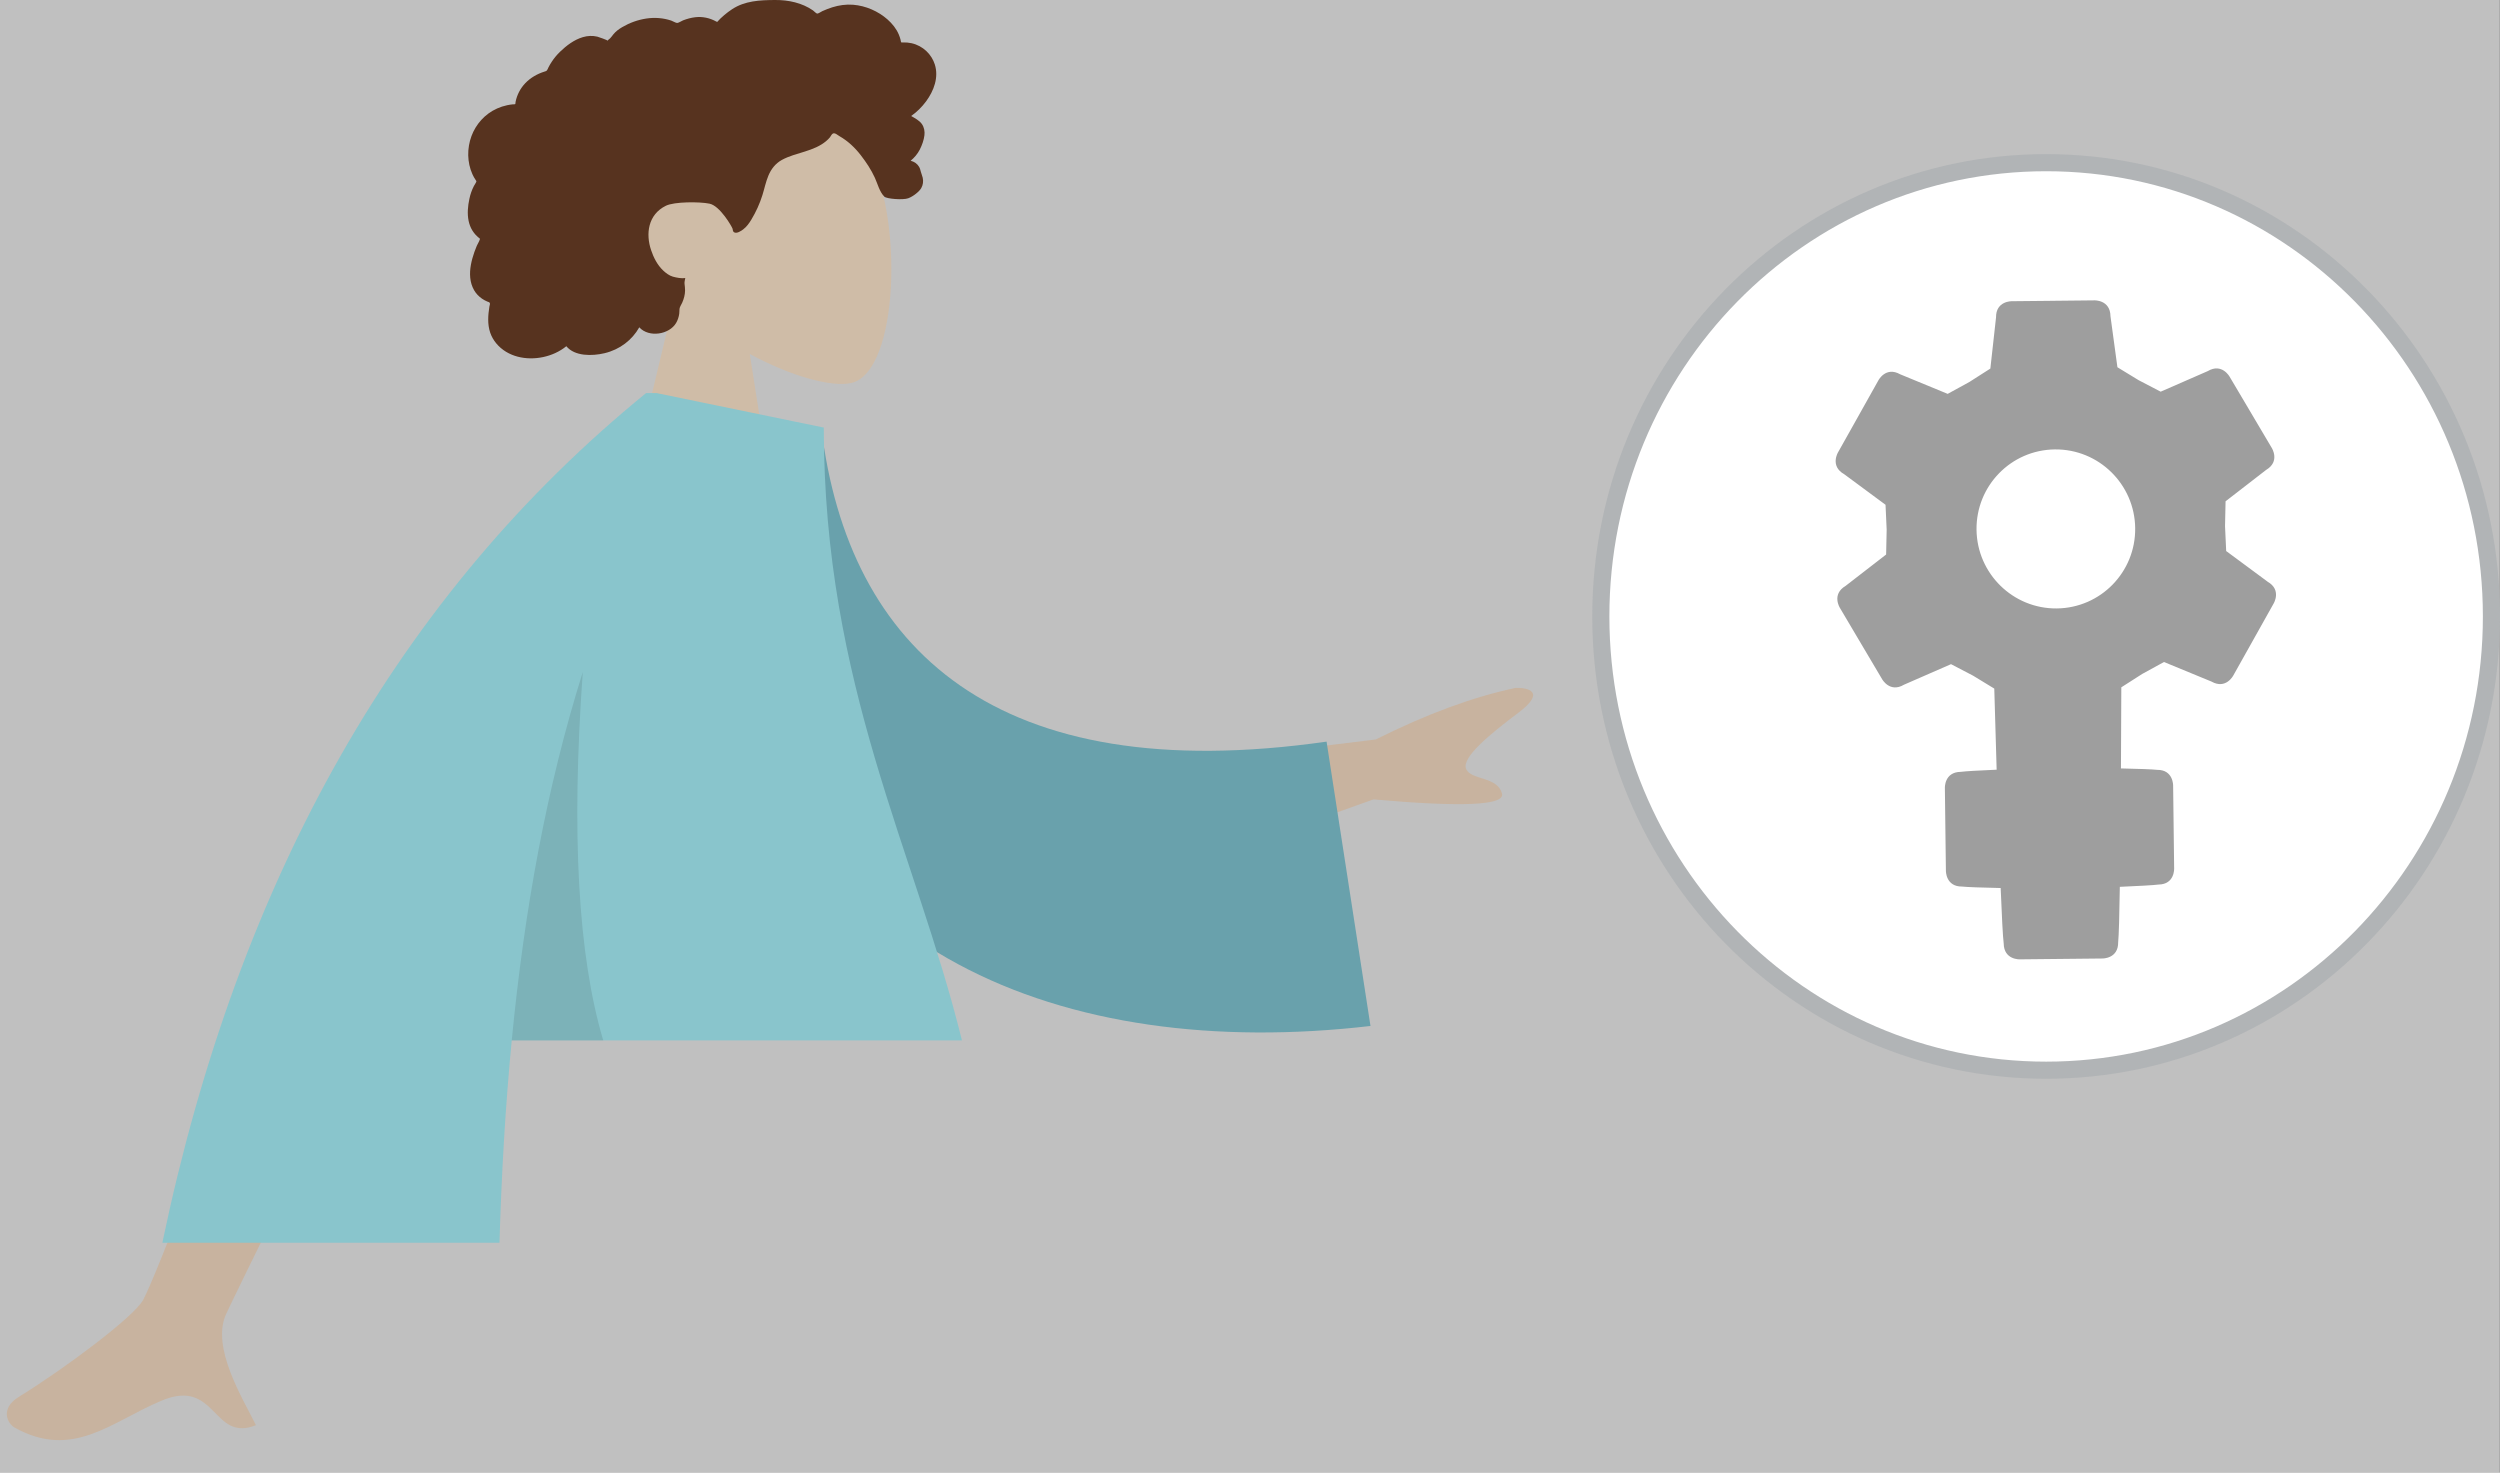
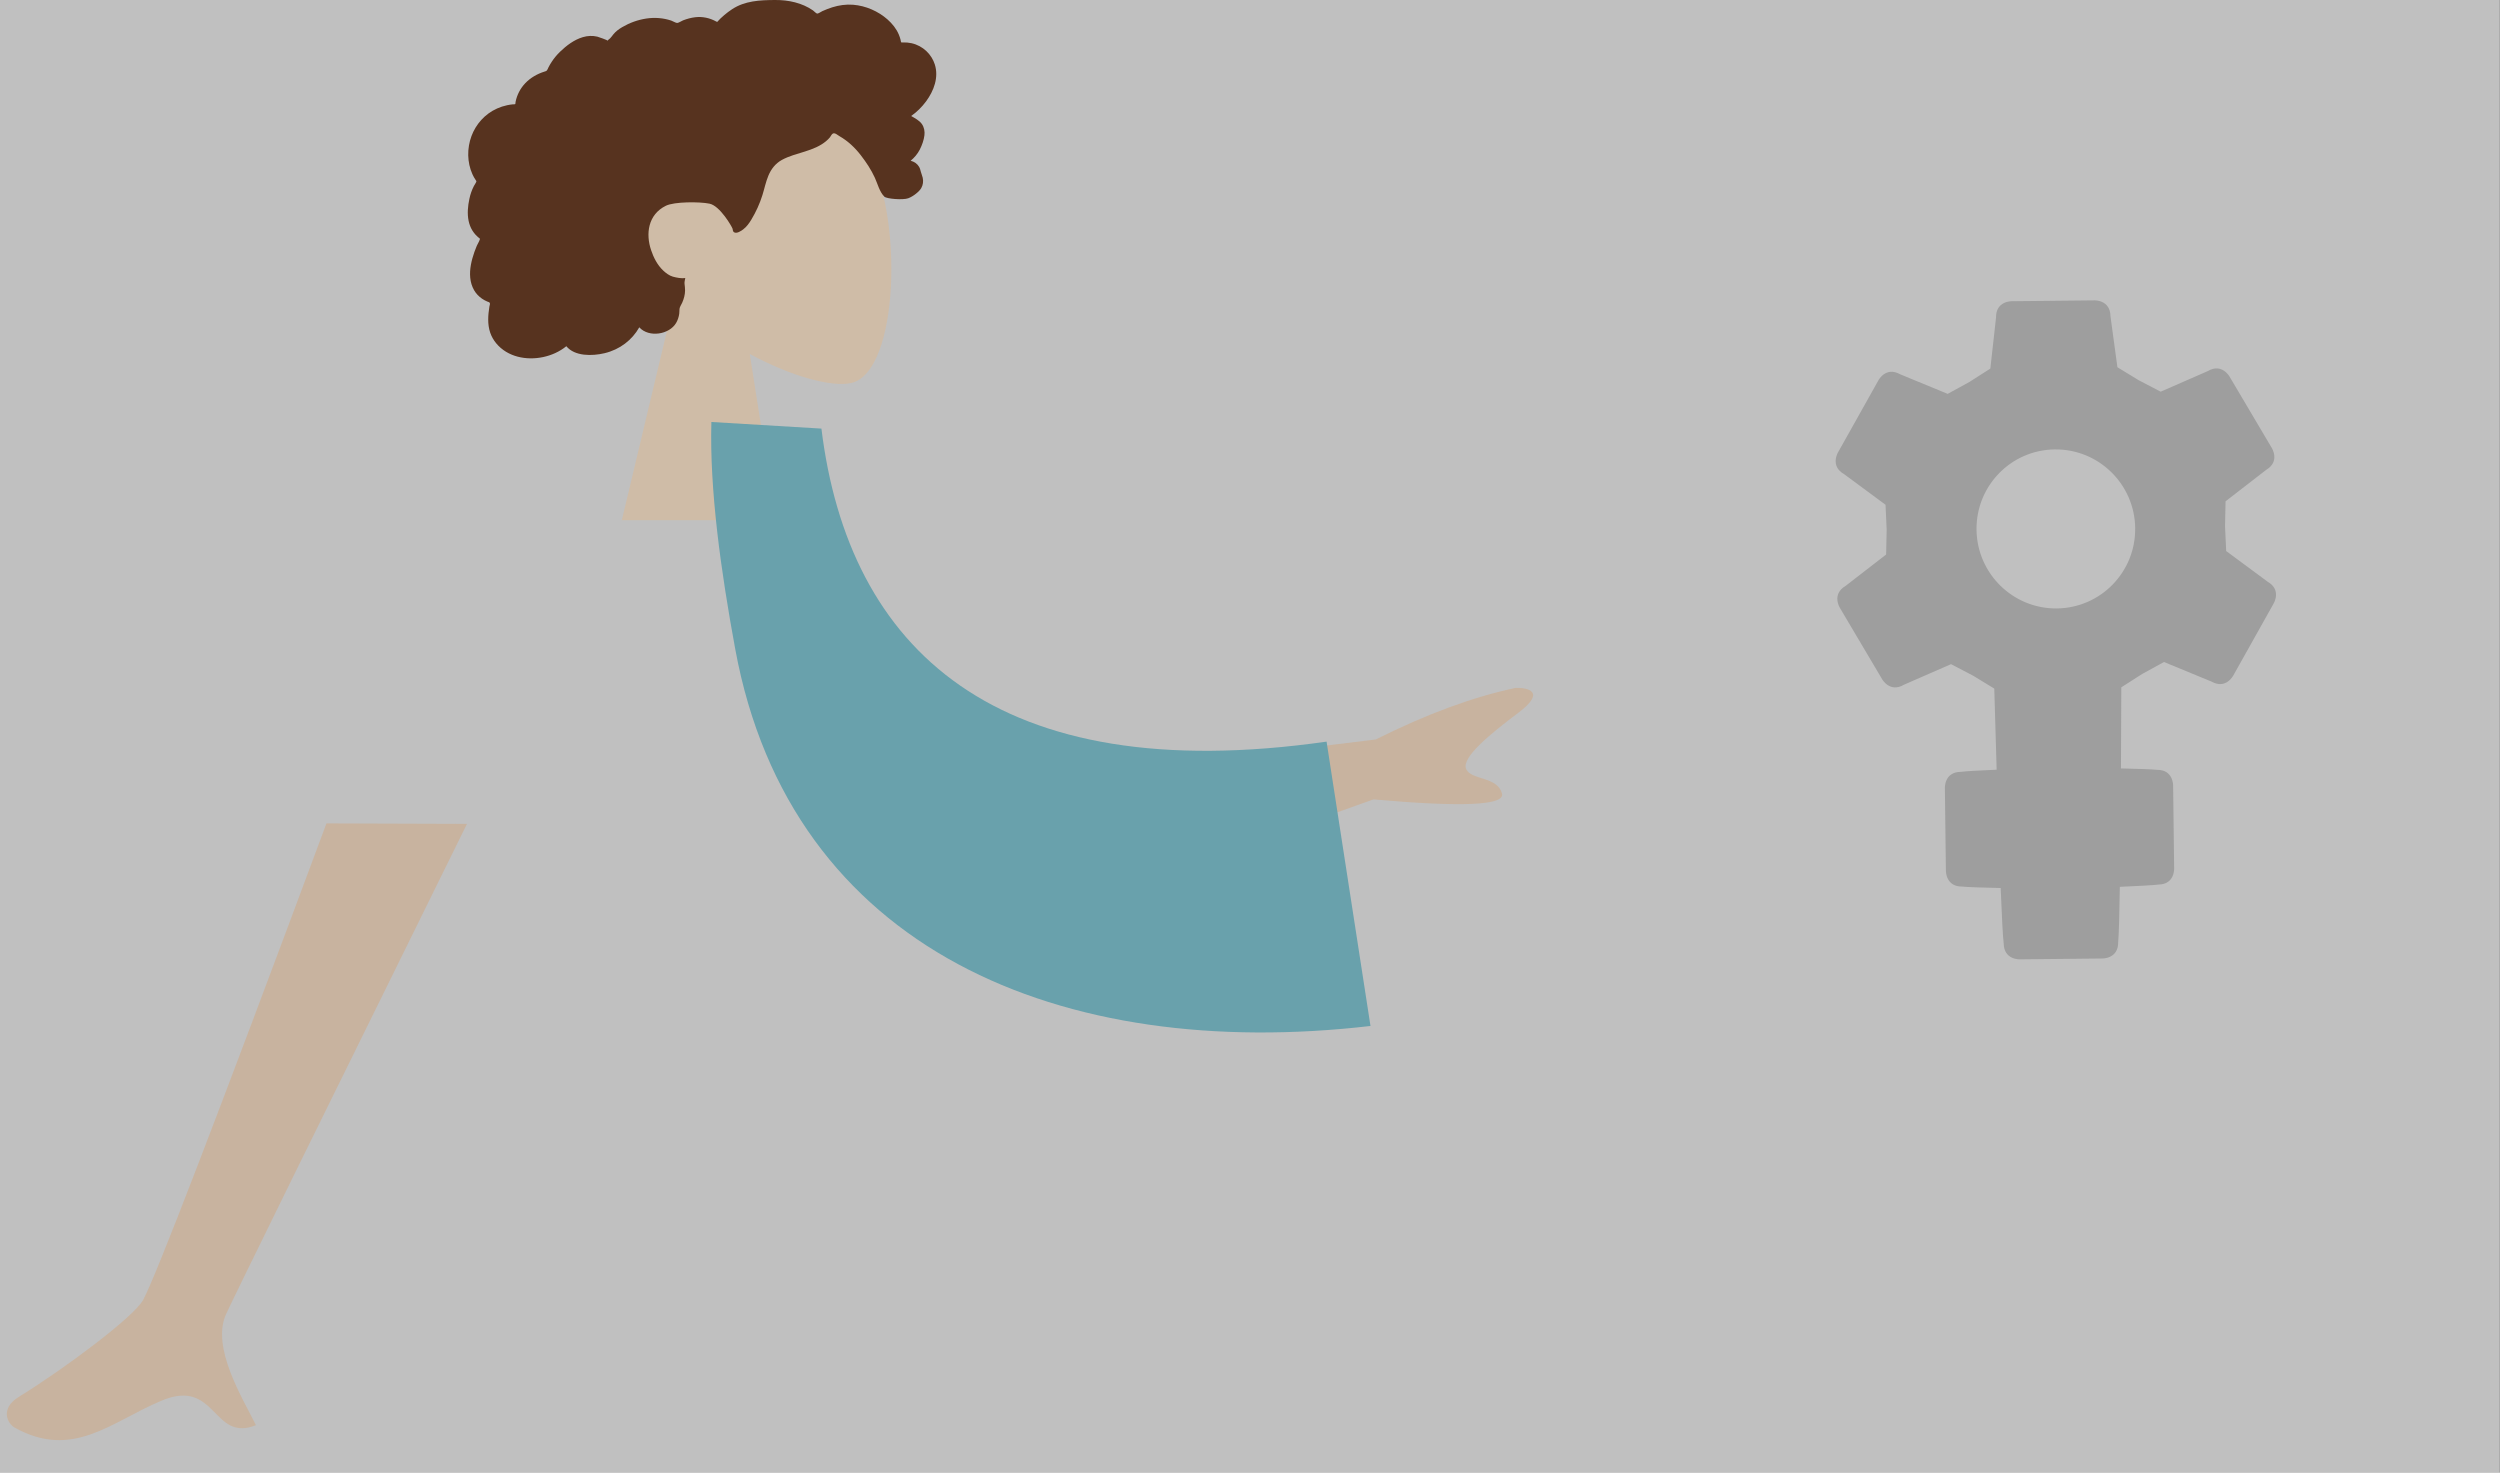
<svg xmlns="http://www.w3.org/2000/svg" width="146" height="86" viewBox="0 0 146 86" fill="none">
  <rect x="0" y="0" width="146" height="86" fill="#808080" stroke="none" />
  <rect opacity="0.5" width="145.982" height="86" fill="white" />
  <path fill-rule="evenodd" clip-rule="evenodd" d="M39.412 17.38C37.685 15.554 36.516 13.317 36.712 10.81C37.274 3.586 48.439 5.176 50.611 8.821C52.782 12.467 52.524 21.715 49.718 22.367C48.598 22.627 46.214 21.99 43.787 20.673L45.31 30.379H36.315L39.412 17.38Z" fill="#CFBCA7" />
  <path fill-rule="evenodd" clip-rule="evenodd" d="M54.594 3.767C54.408 3.178 53.907 2.673 53.232 2.523C53.068 2.487 52.899 2.472 52.73 2.478C52.67 2.48 52.653 2.496 52.625 2.458C52.604 2.43 52.603 2.361 52.595 2.328C52.568 2.224 52.534 2.123 52.493 2.023C52.352 1.685 52.114 1.386 51.828 1.133C51.293 0.661 50.569 0.336 49.818 0.277C49.407 0.245 48.998 0.305 48.609 0.425C48.408 0.488 48.213 0.565 48.023 0.651C47.966 0.677 47.78 0.804 47.722 0.795C47.659 0.786 47.532 0.644 47.48 0.609C46.842 0.168 46.055 -0.005 45.261 0C44.364 0.006 43.501 0.047 42.753 0.539C42.595 0.643 42.444 0.757 42.301 0.877C42.225 0.94 42.152 1.006 42.082 1.074C42.04 1.116 41.999 1.158 41.959 1.201C41.892 1.275 41.903 1.299 41.809 1.247C41.45 1.05 41.033 0.958 40.613 1.005C40.363 1.033 40.121 1.1 39.89 1.189C39.812 1.219 39.63 1.339 39.547 1.341C39.464 1.342 39.285 1.23 39.199 1.202C38.738 1.048 38.24 1.01 37.755 1.081C37.255 1.154 36.764 1.334 36.34 1.583C36.136 1.702 35.958 1.835 35.815 2.012C35.754 2.089 35.698 2.17 35.628 2.241C35.587 2.283 35.506 2.326 35.484 2.378C35.497 2.347 34.937 2.152 34.884 2.14C34.602 2.074 34.315 2.087 34.039 2.169C33.521 2.322 33.075 2.667 32.708 3.021C32.52 3.202 32.355 3.403 32.215 3.617C32.148 3.719 32.087 3.824 32.031 3.932C32.004 3.984 31.986 4.049 31.95 4.096C31.904 4.157 31.873 4.158 31.789 4.184C31.365 4.318 30.978 4.545 30.683 4.851C30.385 5.161 30.192 5.543 30.11 5.945C30.106 5.968 30.103 6.067 30.087 6.079C30.066 6.097 29.981 6.089 29.949 6.093C29.837 6.104 29.726 6.122 29.616 6.145C29.414 6.188 29.218 6.252 29.032 6.335C28.307 6.658 27.789 7.263 27.535 7.945C27.269 8.66 27.274 9.479 27.592 10.181C27.643 10.294 27.704 10.404 27.776 10.508C27.82 10.572 27.834 10.572 27.806 10.639C27.774 10.714 27.716 10.786 27.678 10.859C27.554 11.097 27.468 11.349 27.413 11.607C27.323 12.029 27.279 12.473 27.367 12.899C27.408 13.097 27.48 13.29 27.589 13.466C27.645 13.556 27.71 13.641 27.783 13.72C27.821 13.76 27.862 13.799 27.904 13.837C27.928 13.858 27.96 13.877 27.981 13.901C28.031 13.959 28.042 13.911 28.016 13.997C27.98 14.116 27.897 14.234 27.847 14.35C27.795 14.47 27.748 14.592 27.705 14.714C27.618 14.963 27.545 15.216 27.499 15.473C27.411 15.967 27.426 16.493 27.686 16.946C27.797 17.14 27.956 17.31 28.149 17.443C28.243 17.507 28.345 17.563 28.453 17.609C28.508 17.633 28.578 17.643 28.604 17.691C28.631 17.742 28.59 17.845 28.581 17.903C28.501 18.405 28.461 18.932 28.627 19.425C28.78 19.878 29.116 20.279 29.553 20.544C30.4 21.058 31.541 21.029 32.431 20.617C32.663 20.51 32.88 20.377 33.073 20.219C33.566 20.817 34.581 20.798 35.301 20.628C36.199 20.416 36.919 19.854 37.334 19.115C37.901 19.737 39.092 19.535 39.485 18.86C39.582 18.695 39.639 18.513 39.667 18.329C39.682 18.232 39.672 18.134 39.683 18.038C39.697 17.916 39.788 17.797 39.84 17.678C39.942 17.448 40.005 17.21 40.008 16.961C40.01 16.831 39.991 16.705 39.977 16.576C39.965 16.46 40.001 16.352 40.021 16.238C39.791 16.272 39.511 16.216 39.294 16.156C39.081 16.097 38.882 15.941 38.731 15.8C38.383 15.47 38.169 15.038 38.024 14.608C37.704 13.665 37.835 12.533 38.889 12.015C39.38 11.774 40.85 11.774 41.435 11.894C42.05 12.019 42.746 13.241 42.781 13.355C42.802 13.427 42.791 13.514 42.864 13.562C43.023 13.666 43.286 13.485 43.403 13.396C43.606 13.242 43.751 13.037 43.876 12.83C44.149 12.378 44.369 11.893 44.524 11.398C44.644 11.016 44.721 10.622 44.877 10.25C45.033 9.88 45.279 9.55 45.661 9.34C46.076 9.112 46.553 8.992 47.009 8.848C47.461 8.706 47.905 8.533 48.256 8.231C48.333 8.165 48.408 8.095 48.47 8.017C48.519 7.955 48.567 7.837 48.642 7.798C48.758 7.737 48.927 7.895 49.027 7.953C49.522 8.236 49.935 8.63 50.268 9.062C50.599 9.491 50.871 9.903 51.092 10.382C51.256 10.738 51.358 11.193 51.646 11.484C51.775 11.614 52.73 11.692 53.04 11.579C53.35 11.465 53.697 11.171 53.8 10.986C53.907 10.797 53.932 10.589 53.887 10.382C53.86 10.261 53.806 10.147 53.776 10.027C53.751 9.927 53.728 9.832 53.673 9.74C53.571 9.566 53.395 9.44 53.183 9.388C53.403 9.205 53.586 8.986 53.713 8.741C53.844 8.486 53.955 8.177 53.987 7.897C54.013 7.67 53.973 7.435 53.835 7.24C53.691 7.036 53.434 6.903 53.212 6.775C53.551 6.536 53.841 6.246 54.079 5.925C54.543 5.3 54.829 4.512 54.594 3.767Z" fill="#57331F" />
  <path fill-rule="evenodd" clip-rule="evenodd" d="M65.549 45.001L80.346 43.184C83.306 41.701 86.029 40.697 88.516 40.172C89.215 40.154 90.328 40.383 88.67 41.627C87.012 42.872 85.33 44.249 85.625 44.914C85.921 45.578 87.463 45.331 87.718 46.353C87.888 47.034 85.386 47.145 80.21 46.685L68.204 50.972L65.549 45.001ZM19.065 48.086L27.272 48.114C18.273 66.353 13.581 75.902 13.195 76.762C12.328 78.698 14.163 81.646 14.948 83.23C12.392 84.26 12.664 80.445 9.44 81.796C6.497 83.029 4.258 85.264 0.858 83.374C0.44 83.142 -0.018 82.267 1.089 81.584C3.846 79.881 7.82 76.9 8.357 75.919C9.089 74.582 12.659 65.304 19.065 48.086Z" fill="#C8B39F" />
  <path fill-rule="evenodd" clip-rule="evenodd" d="M41.545 24.644L47.971 25.03C49.553 37.924 58.173 46.069 77.472 43.311L80.036 59.917C61.998 62.016 46.179 55.512 42.937 37.902C42.097 33.343 41.435 28.599 41.545 24.644Z" fill="#69A1AC" />
-   <path fill-rule="evenodd" clip-rule="evenodd" d="M38.374 22.962L48.109 24.97C48.109 40.051 53.443 49.673 56.179 60.761H29.886C29.516 64.592 29.288 68.53 29.17 72.575H9.482C13.944 51.196 23.36 34.657 37.731 22.956H38.369L38.374 22.962Z" fill="#89C5CC" />
-   <path fill-rule="evenodd" clip-rule="evenodd" d="M34.035 39.246C33.357 48.643 33.755 55.815 35.23 60.761H29.886C30.62 53.171 31.914 45.999 34.035 39.246L34.035 39.246Z" fill="black" fill-opacity="0.1" />
-   <path d="M145.5 36C145.5 50.644 133.848 62.5 119.494 62.5C105.14 62.5 93.488 50.644 93.488 36C93.488 21.356 105.14 9.5 119.494 9.5C133.848 9.5 145.5 21.356 145.5 36Z" fill="white" stroke="#B1B4B6" />
  <path d="M132.423 33.966C131.31 33.145 130.009 32.181 130.009 32.181L129.942 30.729L129.973 29.276C129.973 29.276 131.25 28.285 132.343 27.442C133.176 26.947 132.67 26.157 132.67 26.157L131.543 24.253L131.339 23.907L130.212 22.004C130.212 22.004 129.763 21.179 128.93 21.674C127.666 22.229 126.184 22.874 126.184 22.874L124.896 22.203L123.657 21.447C123.657 21.447 123.436 19.841 123.252 18.47C123.24 17.498 122.305 17.541 122.305 17.541L120.099 17.564L119.698 17.569L117.493 17.591C117.493 17.591 116.557 17.567 116.568 18.539C116.418 19.914 116.237 21.524 116.237 21.524L115.016 22.305L113.745 23.002C113.745 23.002 112.248 22.387 110.971 21.859C110.126 21.381 109.697 22.215 109.697 22.215L108.618 24.141L108.422 24.491L107.342 26.416C107.342 26.416 106.855 27.217 107.701 27.694C108.814 28.514 110.115 29.479 110.115 29.479L110.181 30.931L110.15 32.384C110.15 32.384 108.873 33.375 107.78 34.218C106.946 34.714 107.453 35.505 107.453 35.505L108.579 37.408L108.784 37.754L109.911 39.657C109.911 39.657 110.36 40.482 111.193 39.987C112.457 39.433 113.939 38.787 113.939 38.787L115.226 39.458L116.466 40.214C116.466 40.214 116.523 42.318 116.604 44.95C115.551 44.996 114.782 45.039 114.506 45.076C113.536 45.086 113.581 46.023 113.581 46.023L113.608 48.234L113.613 48.636L113.641 50.847C113.641 50.847 113.619 51.785 114.588 51.775C114.878 51.808 115.709 51.836 116.839 51.861C116.904 53.483 116.967 54.728 117.016 55.097C117.028 56.069 117.963 56.026 117.963 56.026L120.169 56.003L120.57 55.999L122.776 55.976C122.776 55.976 123.712 55.999 123.701 55.028C123.741 54.659 123.773 53.414 123.798 51.791C124.935 51.742 125.772 51.696 126.06 51.657C127.015 51.647 126.97 50.71 126.97 50.71L126.943 48.5L126.938 48.097L126.911 45.887C126.911 45.887 126.933 44.949 125.978 44.959C125.701 44.927 124.924 44.899 123.864 44.876C123.88 42.243 123.885 40.139 123.885 40.139L125.106 39.358L126.377 38.661C126.377 38.661 127.874 39.276 129.151 39.804C129.996 40.281 130.425 39.448 130.425 39.448L131.505 37.522L131.701 37.172L132.78 35.246C132.78 35.246 133.267 34.446 132.422 33.969L132.423 33.966ZM120.119 35.533C117.56 35.559 115.46 33.501 115.429 30.937C115.398 28.372 117.446 26.272 120.005 26.246C122.564 26.219 124.664 28.277 124.695 30.841C124.726 33.406 122.677 35.506 120.119 35.533Z" fill="#9E9E9E" />
</svg>